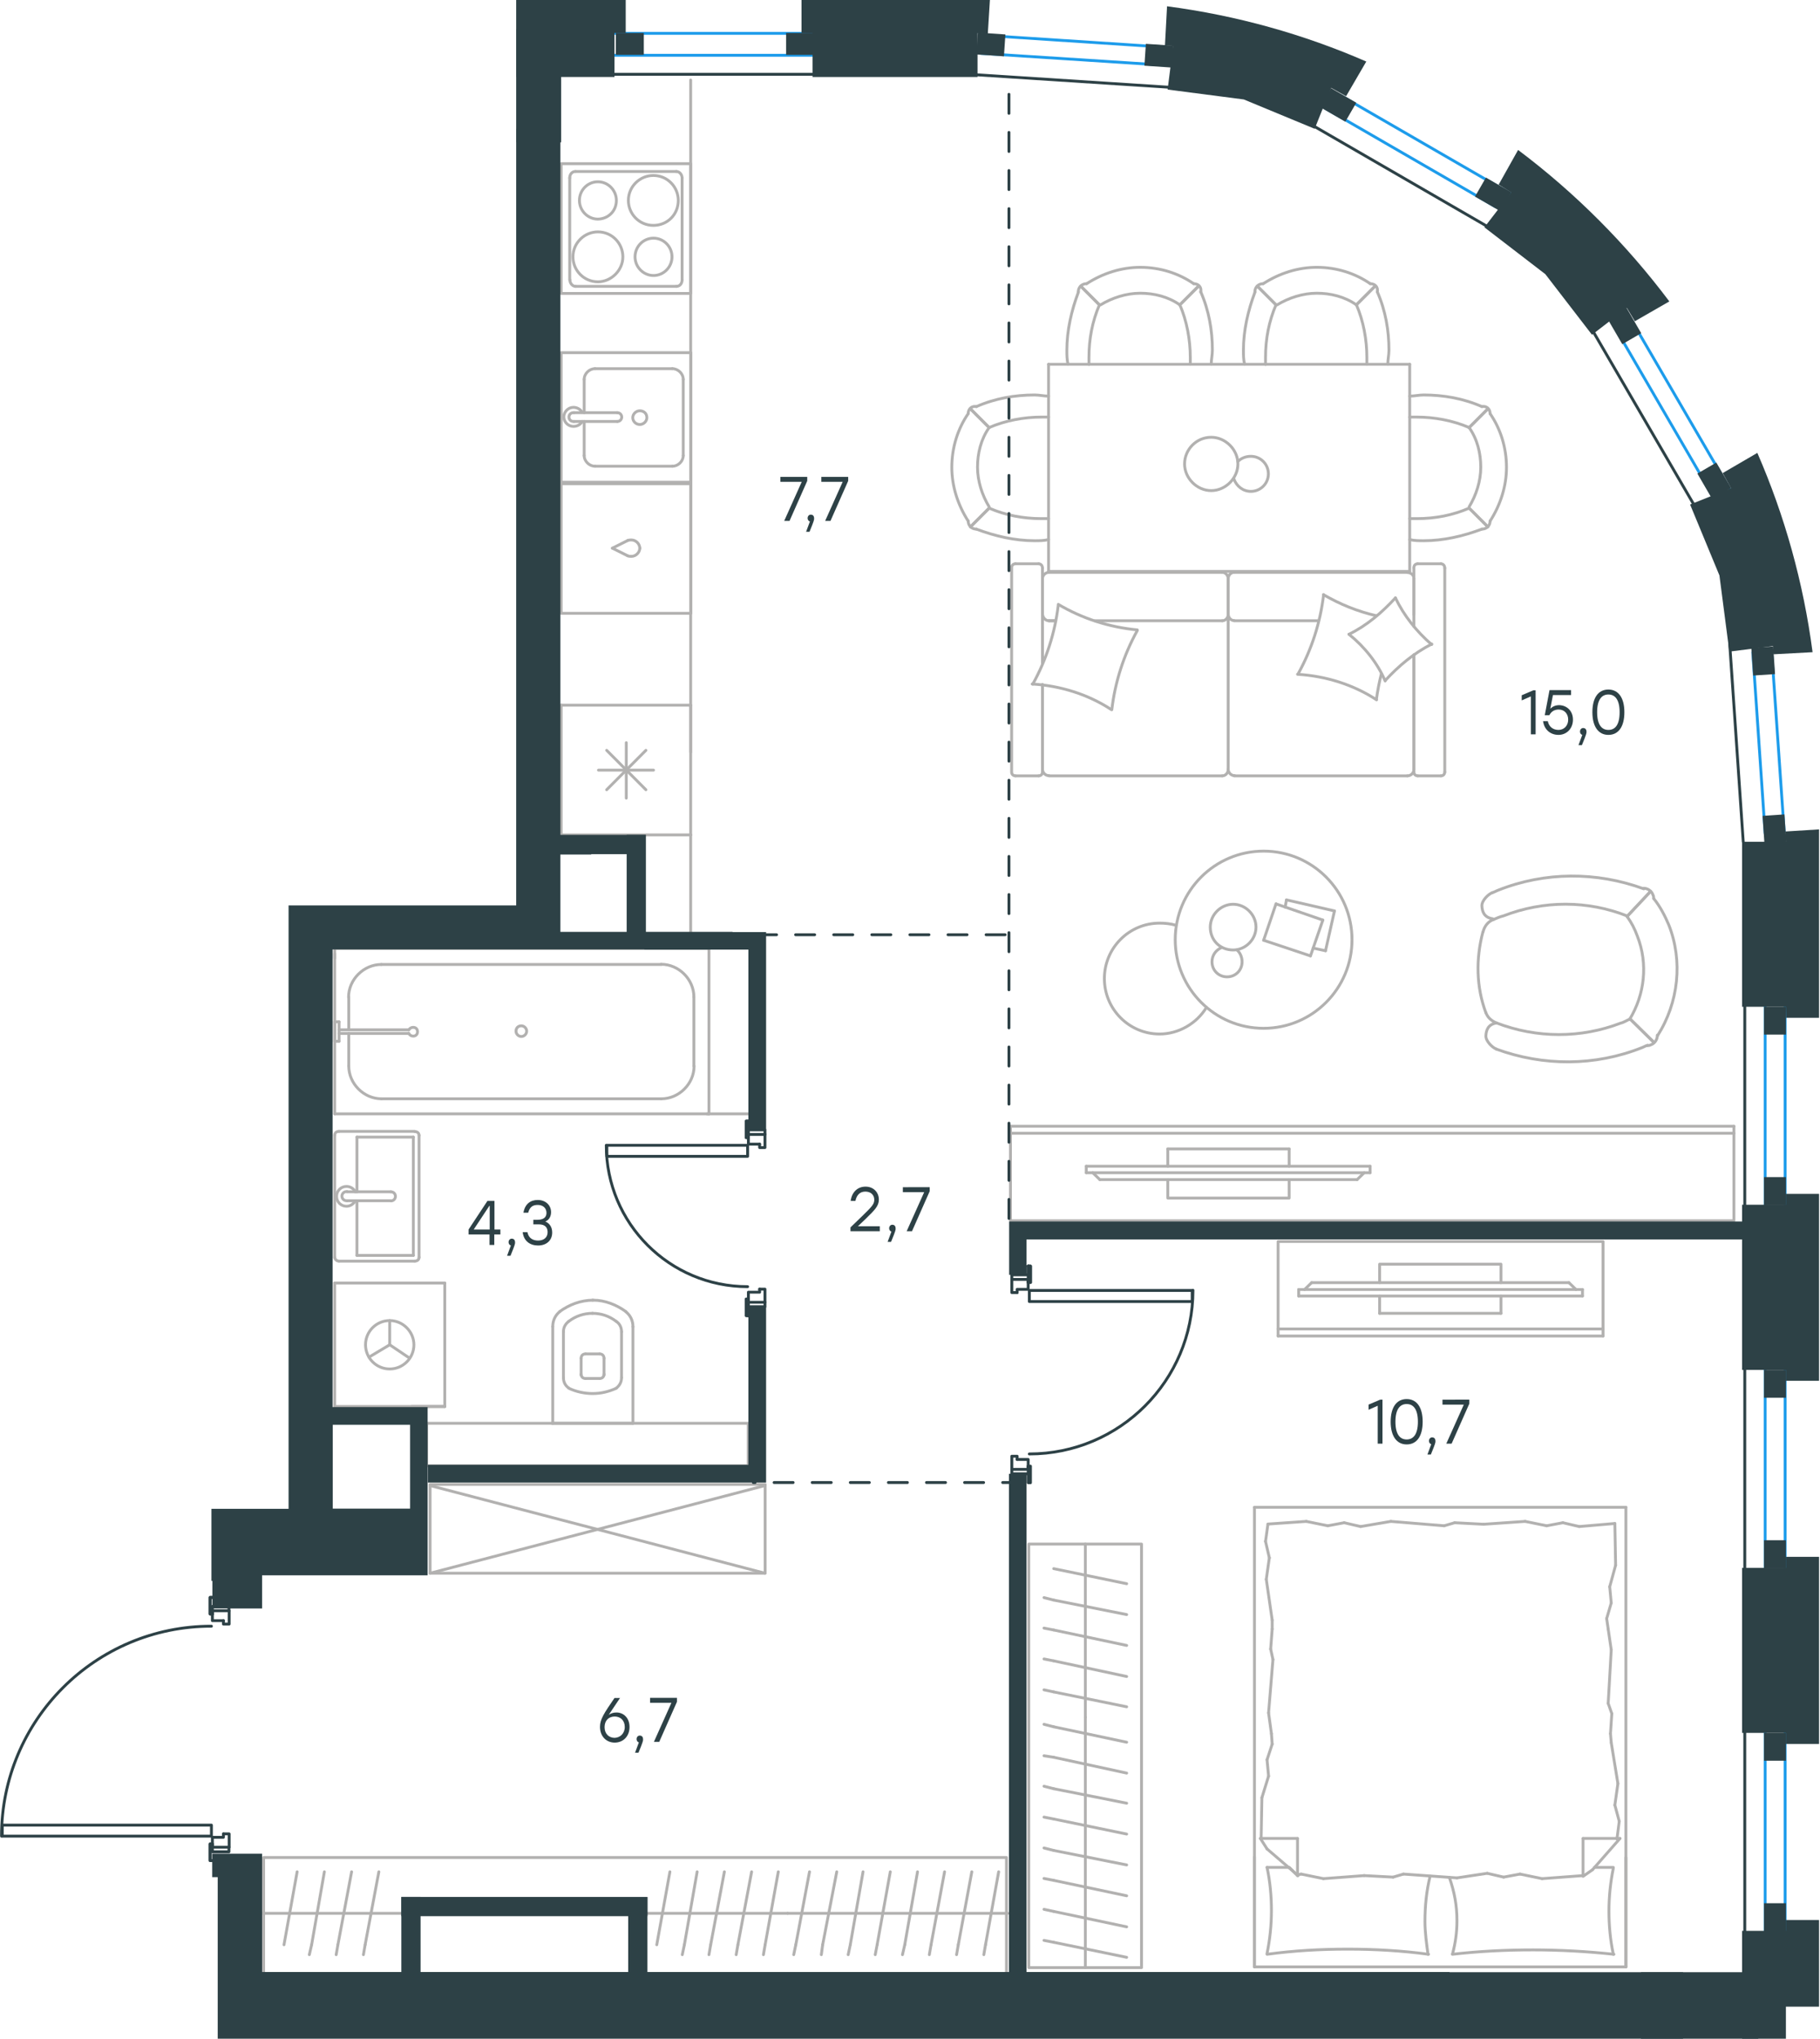
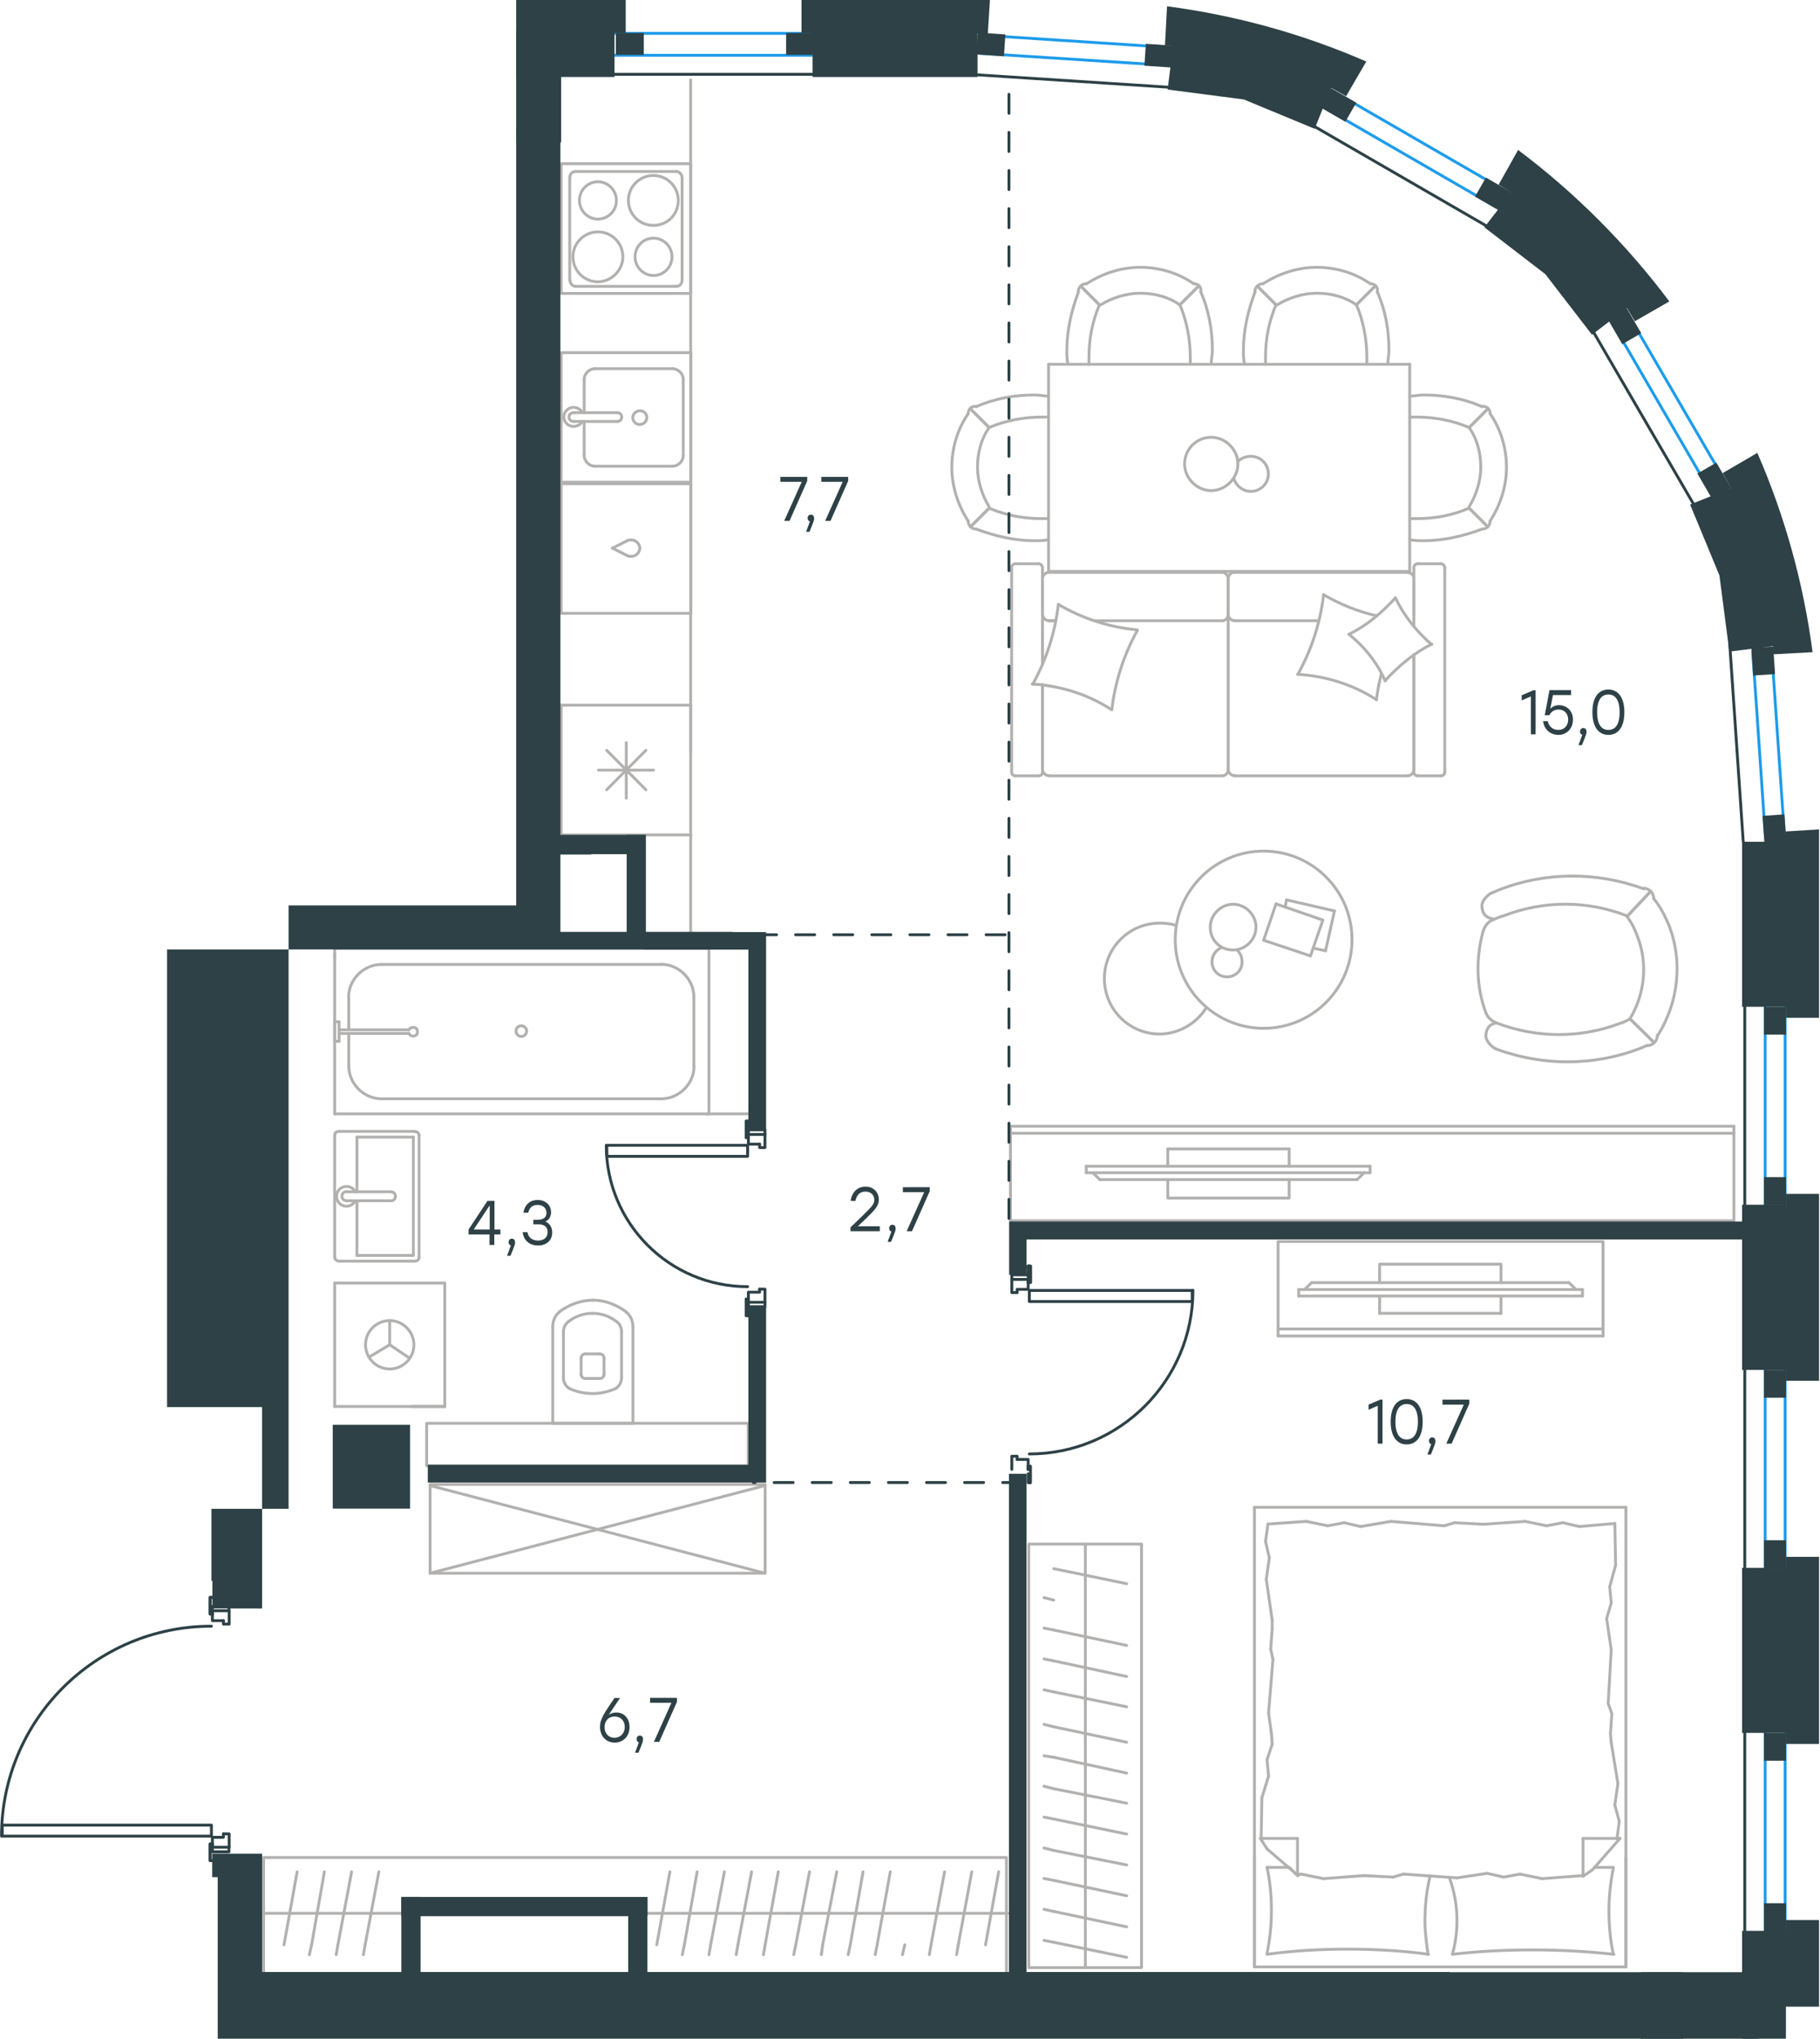
<svg xmlns="http://www.w3.org/2000/svg" version="1.1" id="Слой_1" x="0px" y="0px" viewBox="0 0 955.5 1070" style="enable-background:new 0 0 955.5 1070;" xml:space="preserve">
  <style type="text/css">
	.st0{fill:none;stroke:#1D9CEB;stroke-width:1.5;stroke-linecap:round;stroke-linejoin:round;stroke-miterlimit:22.926;}
	.st1{fill:none;stroke:#B2B1B0;stroke-width:1.5;stroke-linecap:round;stroke-linejoin:round;stroke-miterlimit:22.926;}
	.st2{fill:none;stroke:#2D4146;stroke-width:1.5;stroke-linecap:round;stroke-linejoin:round;stroke-miterlimit:10;}
	.st3{fill:none;stroke:#2D4146;stroke-width:1.5;stroke-linecap:round;stroke-linejoin:round;stroke-miterlimit:22.926;}
	.st4{fill-rule:evenodd;clip-rule:evenodd;fill:#2D4146;}
	.st5{enable-background:new    ;}
	.st6{fill:#2D4146;}
	
		.st7{fill:none;stroke:#2D4146;stroke-width:1.5;stroke-linecap:round;stroke-linejoin:round;stroke-miterlimit:22.926;stroke-dasharray:10;}
</style>
  <line class="st0" x1="920.2" y1="342.3" x2="926.7" y2="437.4" />
  <line class="st0" x1="908.1" y1="256.7" x2="852.7" y2="161.5" />
  <line class="st0" x1="785" y1="108.4" x2="695.9" y2="56.9" />
  <line class="st0" x1="613.9" y1="24.9" x2="516.2" y2="18.5" />
  <g>
    <line class="st1" x1="362.6" y1="370.1" x2="362.6" y2="438.2" />
    <line class="st1" x1="328.8" y1="389.8" x2="328.8" y2="418.9" />
    <line class="st1" x1="318.5" y1="414.5" x2="339.1" y2="393.8" />
    <line class="st1" x1="318.5" y1="393.8" x2="339.1" y2="414.5" />
    <line class="st1" x1="314.2" y1="404.2" x2="343.1" y2="404.2" />
    <line class="st1" x1="362.6" y1="438.2" x2="294.6" y2="438.2" />
    <line class="st1" x1="294.6" y1="370.1" x2="294.6" y2="438.2" />
    <line class="st1" x1="362.6" y1="370.1" x2="294.6" y2="370.1" />
  </g>
  <g>
    <rect x="294.6" y="185.1" class="st1" width="68.1" height="68" />
    <line class="st1" x1="324.1" y1="216.6" x2="301.3" y2="216.6" />
    <line class="st1" x1="306.7" y1="221.2" x2="306.7" y2="239.1" />
    <line class="st1" x1="358.7" y1="239.1" x2="358.7" y2="199.1" />
    <line class="st1" x1="306.7" y1="199.1" x2="306.7" y2="216.6" />
    <line class="st1" x1="353" y1="193.5" x2="312.4" y2="193.5" />
    <line class="st1" x1="301.3" y1="221.2" x2="324.1" y2="221.2" />
    <line class="st1" x1="312.4" y1="244.7" x2="353" y2="244.7" />
    <path class="st1" d="M324.1,216.6L324.1,216.6c1.3,0,2.3,1,2.3,2.3s-1,2.3-2.3,2.3" />
    <path class="st1" d="M312.4,244.7c-3,0-5.7-2.6-5.7-5.6" />
    <path class="st1" d="M305.7,221.2c-1,1.7-2.7,2.6-4.7,2.6c-2.7,0-5-2.3-5-5c0-2.6,2.3-5,5-5c2,0,3.7,1,4.7,2.6" />
    <path class="st1" d="M353,193.5c3,0,5.7,2.6,5.7,5.6" />
    <path class="st1" d="M306.7,199.1c0-3,2.7-5.6,5.7-5.6" />
    <path class="st1" d="M358.7,239.1c0,3-2.7,5.6-5.7,5.6" />
    <path class="st1" d="M301.3,221.2H301c-1.3,0-2.3-1-2.3-2.3s1-2.3,2.3-2.3h0.3" />
    <path class="st1" d="M335.9,215.6c-2,0-3.7,1.7-3.7,3.6c0,2,1.7,3.6,3.7,3.6s3.7-1.7,3.7-3.6C339.6,216.9,337.9,215.6,335.9,215.6z   " />
  </g>
  <g>
    <path class="st1" d="M323.6,105.2c0-5.4-4.4-9.8-9.7-9.8c-5.4,0-9.7,4.4-9.7,9.8s4.4,9.8,9.7,9.8   C319.2,114.9,323.6,110.9,323.6,105.2z" />
    <path class="st1" d="M327,134.8c0-7.1-5.7-13.1-13.1-13.1c-7,0-13.1,5.7-13.1,13.1c0,7.1,5.7,13.1,13.1,13.1   C320.9,147.9,327,141.9,327,134.8z" />
    <path class="st1" d="M352.8,134.8c0-5.4-4.4-9.8-9.7-9.8c-5.4,0-9.7,4.4-9.7,9.8c0,5.4,4.4,9.8,9.7,9.8S352.8,140.2,352.8,134.8z" />
    <path class="st1" d="M356.1,105.2c0-7.1-5.7-13.1-13.1-13.1c-7,0-13.1,5.7-13.1,13.1c0,7.1,5.7,13.1,13.1,13.1   S356.1,112.6,356.1,105.2z" />
    <line class="st1" x1="299.1" y1="146.9" x2="299.1" y2="93.4" />
    <line class="st1" x1="355.1" y1="150.3" x2="302.2" y2="150.3" />
    <line class="st1" x1="358.1" y1="93.4" x2="358.1" y2="146.9" />
    <line class="st1" x1="302.2" y1="90" x2="355.1" y2="90" />
    <path class="st1" d="M358.1,146.9L358.1,146.9c0,2-1.3,3.4-3,3.4" />
    <path class="st1" d="M299.1,93.4L299.1,93.4c0-2,1.3-3.4,3-3.4" />
    <path class="st1" d="M302.2,150.3L302.2,150.3c-1.7,0-3-1.7-3-3.4" />
    <path class="st1" d="M355.1,90L355.1,90c1.7,0,3,1.7,3,3.4" />
    <rect x="294.6" y="85.9" class="st1" width="68" height="68.1" />
  </g>
  <g>
    <rect x="294.6" y="253.9" class="st1" width="68.1" height="68" />
    <line class="st1" x1="321.5" y1="287.7" x2="329.5" y2="291.7" />
    <line class="st1" x1="329.5" y1="283.7" x2="321.5" y2="287.7" />
    <path class="st1" d="M329.5,283.7c0.7-0.3,1.3-0.3,2-0.3c2.3,0,4.4,2,4.4,4.4" />
    <path class="st1" d="M329.5,291.7c0.7,0.3,1.3,0.3,2,0.3c2.3,0,4.4-2,4.4-4.4" />
  </g>
  <line class="st1" x1="362.6" y1="42" x2="362.6" y2="394.8" />
  <g>
    <line class="st1" x1="574.8" y1="325.8" x2="641.7" y2="325.8" />
    <line class="st1" x1="756.5" y1="407.2" x2="744.3" y2="407.2" />
    <line class="st1" x1="738.9" y1="407.2" x2="647.9" y2="407.2" />
    <line class="st1" x1="547.3" y1="348.2" x2="547.3" y2="329.2" />
    <line class="st1" x1="547.3" y1="403.7" x2="547.3" y2="359.3" />
    <line class="st1" x1="742.3" y1="403.7" x2="742.3" y2="343.7" />
    <line class="st1" x1="644.8" y1="322.6" x2="644.8" y2="303.6" />
    <line class="st1" x1="647.9" y1="325.8" x2="692.2" y2="325.8" />
    <line class="st1" x1="533.1" y1="295.9" x2="545.3" y2="295.9" />
    <line class="st1" x1="644.8" y1="303.6" x2="644.8" y2="322.6" />
    <line class="st1" x1="738.9" y1="300.4" x2="647.9" y2="300.4" />
    <line class="st1" x1="742.3" y1="343.7" x2="742.3" y2="405.2" />
    <line class="st1" x1="641.7" y1="407.2" x2="550.7" y2="407.2" />
    <line class="st1" x1="545.3" y1="407.2" x2="533.1" y2="407.2" />
    <line class="st1" x1="550.7" y1="325.8" x2="554.1" y2="325.8" />
    <line class="st1" x1="547.3" y1="298.2" x2="547.3" y2="348.2" />
    <line class="st1" x1="550.7" y1="325.8" x2="554.1" y2="325.8" />
    <line class="st1" x1="547.3" y1="303.6" x2="547.3" y2="322.6" />
    <line class="st1" x1="644.8" y1="303.6" x2="644.8" y2="322.6" />
    <line class="st1" x1="641.7" y1="300.4" x2="550.7" y2="300.4" />
    <line class="st1" x1="547.3" y1="359.3" x2="547.3" y2="405.2" />
    <line class="st1" x1="758.5" y1="298.2" x2="758.5" y2="405.2" />
    <line class="st1" x1="744.3" y1="295.9" x2="756.5" y2="295.9" />
    <line class="st1" x1="742.3" y1="328.8" x2="742.3" y2="298.2" />
    <line class="st1" x1="644.8" y1="322.6" x2="644.8" y2="403.7" />
    <line class="st1" x1="742.3" y1="322.6" x2="742.3" y2="303.6" />
    <path class="st1" d="M547.3,298.2c0-1.6-1.1-2.3-2-2.3" />
    <path class="st1" d="M742.3,405.2c0,1.4,1.1,2,2,2" />
    <path class="st1" d="M744.3,295.9c-1.4,0-2,1.1-2,2" />
    <path class="st1" d="M641.7,325.8c1.6,0,3.1-1.4,3.1-3.4" />
    <path class="st1" d="M742.3,303.6c0-1.6-1.4-3.1-3.4-3.1" />
    <path class="st1" d="M550.7,300.4c-1.7,0-3.4,1.4-3.4,3.4" />
    <path class="st1" d="M641.7,407.2c1.6,0,3.1-1.4,3.1-3.4" />
    <path class="st1" d="M644.8,303.8c0-1.7-1.3-3.4-3.1-3.4" />
    <path class="st1" d="M644.8,403.7c0,1.7,1.4,3.4,3.4,3.4" />
    <path class="st1" d="M533.1,295.9c-1.4,0-2,1.1-2,2v107.3c0,1.4,1.1,2,2,2" />
    <path class="st1" d="M647.9,300.4c-1.6,0-3.1,1.4-3.1,3.4" />
    <path class="st1" d="M756.5,407.2c1.4,0,2-1.1,2-2" />
    <path class="st1" d="M547.3,403.7c0,1.7,1.4,3.4,3.4,3.4" />
    <path class="st1" d="M545.3,407.2c1.4,0,2-1.1,2-2" />
    <path class="st1" d="M738.9,407.2c1.7,0,3.4-1.4,3.4-3.4" />
    <path class="st1" d="M547.3,322c0,1.9,1.4,3.8,3.4,3.8" />
    <path class="st1" d="M644.8,322.3c0,1.7,1.3,3.4,3.1,3.4" />
    <path class="st1" d="M758.5,298.2c0-1.6-1.1-2.3-2-2.3" />
    <path class="st1" d="M597.1,330.9c-7.1,12.8-11.7,27-13.4,41.6" />
    <path class="st1" d="M751.7,338c-9.4,4.8-17.3,11.4-24.4,19.1" />
    <path class="st1" d="M727.2,357.4c-4-9.4-10.8-17.9-19-24.5" />
    <path class="st1" d="M583.4,372.4c-12.2-8-26.7-12.5-41.5-13.4" />
    <path class="st1" d="M681.5,353.7c7.1-12.8,11.7-27,13.4-41.6" />
    <path class="st1" d="M694.8,312.1c8.8,5.1,17.9,8.8,27.9,11.1" />
    <path class="st1" d="M722.7,367.3c-12.2-8-26.7-12.5-41.5-13.4" />
    <path class="st1" d="M542.2,359.1c7.1-12.8,11.7-27,13.4-41.6" />
    <path class="st1" d="M555.6,317.2c12.5,7.4,26.7,12,41.5,13.4" />
    <path class="st1" d="M708.2,332.9c9.4-4.6,17.3-11.4,24.4-19.1" />
    <path class="st1" d="M725.2,353.7c-1.1,4.3-2,9.1-2.6,13.4" />
    <path class="st1" d="M732.6,313.8c4.5,9.4,11.1,17.6,19,24.5" />
  </g>
  <g>
    <line class="st1" x1="700.6" y1="478.1" x2="695.9" y2="499" />
    <line class="st1" x1="695.9" y1="499" x2="689.4" y2="497.6" />
    <line class="st1" x1="674.7" y1="476.1" x2="675.4" y2="472.3" />
    <line class="st1" x1="675.4" y1="472.3" x2="700.6" y2="478.1" />
    <line class="st1" x1="694.5" y1="482.9" x2="688" y2="501.7" />
    <line class="st1" x1="688" y1="501.7" x2="663.4" y2="493.5" />
    <line class="st1" x1="663.4" y1="493.5" x2="669.9" y2="474.4" />
    <line class="st1" x1="669.9" y1="474.4" x2="694.5" y2="482.9" />
    <ellipse class="st1" cx="663.4" cy="493.2" rx="46.4" ry="46.5" />
    <path class="st1" d="M647.4,498.6c6.5,0,12-5.5,12-12s-5.5-12-12-12s-12,5.5-12,12C635.4,493.5,640.5,498.6,647.4,498.6z" />
    <path class="st1" d="M649.4,498.6c1.7,1.4,2.7,3.8,2.7,6.2c0,4.4-3.4,7.9-7.9,7.9c-4.4,0-7.9-3.4-7.9-7.9c0-3.4,2-6.2,5.1-7.5" />
    <path class="st1" d="M633.4,528.7c-5.1,8.5-14.7,14-24.6,14c-16,0-29-13-29-29.1c0-16.1,13-29.1,29-29.1c2.8,0,5.7,0.3,8.5,1.1" />
  </g>
  <g>
    <g>
      <line class="st1" x1="910.3" y1="594.8" x2="530.5" y2="594.8" />
      <polyline class="st1" points="530.5,591.1 530.5,640.7 910.3,640.7 910.3,591.1   " />
      <line class="st1" x1="910.3" y1="591.1" x2="530.5" y2="591.1" />
    </g>
    <g>
      <polyline class="st1" points="613.1,619.1 613.1,628.8 676.8,628.8 676.8,619.1   " />
      <line class="st1" x1="676.8" y1="612.1" x2="676.8" y2="603" />
      <line class="st1" x1="676.8" y1="603" x2="613.1" y2="603" />
      <line class="st1" x1="613.1" y1="603" x2="613.1" y2="612.1" />
      <line class="st1" x1="719.3" y1="612.1" x2="719.3" y2="615.5" />
      <line class="st1" x1="577.4" y1="619.1" x2="573.7" y2="615.5" />
      <line class="st1" x1="716.2" y1="615.5" x2="712.5" y2="619.1" />
      <line class="st1" x1="570.3" y1="615.5" x2="719.3" y2="615.5" />
      <line class="st1" x1="719.3" y1="612.1" x2="570.3" y2="612.1" />
      <line class="st1" x1="570.3" y1="612.1" x2="570.3" y2="615.5" />
      <line class="st1" x1="712.5" y1="619.1" x2="577.4" y2="619.1" />
    </g>
  </g>
  <g>
    <line class="st1" x1="740.1" y1="299.9" x2="550.5" y2="299.9" />
    <line class="st1" x1="550.5" y1="299.9" x2="550.5" y2="191.2" />
    <line class="st1" x1="550.5" y1="191.2" x2="740.1" y2="191.2" />
    <line class="st1" x1="740.1" y1="191.2" x2="740.1" y2="299.9" />
    <path class="st1" d="M621.9,243.5c0,7.5,6.5,14,14,14s14-6.5,14-14s-6.5-14-14-14C628,229.5,621.9,236,621.9,243.5z" />
    <path class="st1" d="M649.9,242.2c1.7-1.7,4.1-2.7,6.8-2.7c5.1,0,9.2,4.1,9.2,9.2s-4.1,9.2-9.2,9.2c-4.1,0-7.5-2.7-8.9-6.5" />
    <path class="st1" d="M619.4,160c-6.1-4.3-13.5-6.1-20.8-6.1s-14.7,2.4-20.8,6.1" />
    <path class="st1" d="M635.9,191.2c0-2.5,0.6-4.9,0.6-7.4c0-10.4-1.8-20.8-6.1-30.6" />
    <path class="st1" d="M566.2,153.2c-3.7,9.8-6.1,20.2-6.1,30.6c0,2.4,0,4.9,0.6,7.4" />
    <path class="st1" d="M624.9,191.2c0-1.2,0-2.5,0-3.7c0-9.2-1.8-19-5.5-27.6" />
    <path class="st1" d="M577.2,160c-3.7,8.6-5.5,17.8-5.5,27.6c0,1.2,0,2.4,0,3.7" />
    <path class="st1" d="M626.7,148.9c-8-5.5-17.7-8.6-28.1-8.6c-9.8,0-19.6,3.1-28.1,8.6" />
    <line class="st1" x1="619.4" y1="160" x2="629.2" y2="150.2" />
    <line class="st1" x1="577.2" y1="160" x2="567.4" y2="150.2" />
    <line class="st1" x1="619.4" y1="160" x2="629.2" y2="150.2" />
    <line class="st1" x1="577.2" y1="160" x2="567.4" y2="150.2" />
    <path class="st1" d="M570.4,148.9c-2.4,0-4.3,1.8-4.3,4.3" />
    <path class="st1" d="M630.4,153.2c0.5-2.5-1.2-4.3-3.7-4.3" />
    <path class="st1" d="M712.1,160c-6.1-4.3-13.5-6.1-20.8-6.1s-14.7,2.4-20.8,6.1" />
    <path class="st1" d="M728.6,191.2c0-2.5,0.6-4.9,0.6-7.4c0-10.4-1.8-20.8-6.1-30.6" />
    <path class="st1" d="M658.9,153.2c-3.7,9.8-6.1,20.2-6.1,30.6c0,2.4,0,4.9,0.6,7.4" />
    <path class="st1" d="M717.6,191.2c0-1.2,0-2.5,0-3.7c0-9.2-1.8-19-5.5-27.6" />
    <path class="st1" d="M669.9,160c-3.7,8.6-5.5,17.8-5.5,27.6c0,1.2,0,2.4,0,3.7" />
    <path class="st1" d="M719.4,148.9c-8-5.5-17.7-8.6-28.1-8.6c-9.8,0-19.6,3.1-28.1,8.6" />
    <line class="st1" x1="712.1" y1="160" x2="721.9" y2="150.2" />
    <line class="st1" x1="669.9" y1="160" x2="660.1" y2="150.2" />
    <line class="st1" x1="712.1" y1="160" x2="721.9" y2="150.2" />
    <line class="st1" x1="669.9" y1="160" x2="660.1" y2="150.2" />
    <path class="st1" d="M663.1,148.9c-2.4,0-4.3,1.8-4.3,4.3" />
    <path class="st1" d="M723.1,153.2c0.5-2.5-1.2-4.3-3.7-4.3" />
    <path class="st1" d="M519.3,224.4c-4.3,6.1-6.1,13.5-6.1,20.8s2.4,14.7,6.1,20.8" />
    <path class="st1" d="M550.5,207.9c-2.4,0-4.9-0.6-7.3-0.6c-10.4,0-20.8,1.8-30.6,6.1" />
    <path class="st1" d="M512.6,277.7c9.8,3.7,20.2,6.1,30.6,6.1c2.4,0,4.9,0,7.3-0.6" />
    <path class="st1" d="M550.5,218.9c-1.2,0-2.4,0-3.7,0c-9.2,0-19,1.8-27.5,5.5" />
    <path class="st1" d="M519.3,266.7c8.6,3.7,17.7,5.5,27.5,5.5c1.2,0,2.4,0,3.7,0" />
    <path class="st1" d="M508.3,217.1c-5.5,8-8.6,17.8-8.6,28.2c0,9.8,3.1,19.6,8.6,28.2" />
    <line class="st1" x1="519.3" y1="224.4" x2="509.5" y2="214.6" />
    <line class="st1" x1="519.3" y1="266.7" x2="509.5" y2="276.5" />
    <line class="st1" x1="519.3" y1="224.4" x2="509.5" y2="214.6" />
    <line class="st1" x1="519.3" y1="266.7" x2="509.5" y2="276.5" />
    <path class="st1" d="M508.3,273.4c0,2.5,1.8,4.3,4.3,4.3" />
    <path class="st1" d="M512.6,213.4c-2.4-0.5-4.3,1.2-4.3,3.7" />
    <path class="st1" d="M771.3,224.4c4.3,6.1,6.1,13.5,6.1,20.8s-2.4,14.7-6.1,20.8" />
    <path class="st1" d="M740.1,207.9c2.4,0,4.9-0.6,7.3-0.6c10.4,0,20.8,1.8,30.6,6.1" />
    <path class="st1" d="M778,277.7c-9.8,3.7-20.2,6.1-30.6,6.1c-2.4,0-4.9,0-7.3-0.6" />
    <path class="st1" d="M740.1,218.9c1.2,0,2.4,0,3.7,0c9.2,0,19,1.8,27.5,5.5" />
    <path class="st1" d="M771.3,266.7c-8.6,3.7-17.7,5.5-27.5,5.5c-1.2,0-2.4,0-3.7,0" />
    <path class="st1" d="M782.3,217.1c5.5,8,8.6,17.8,8.6,28.2c0,9.8-3.1,19.6-8.6,28.2" />
    <line class="st1" x1="771.3" y1="224.4" x2="781.1" y2="214.6" />
    <line class="st1" x1="771.3" y1="266.7" x2="781.1" y2="276.5" />
    <line class="st1" x1="771.3" y1="224.4" x2="781.1" y2="214.6" />
    <line class="st1" x1="771.3" y1="266.7" x2="781.1" y2="276.5" />
    <path class="st1" d="M782.3,273.4c0,2.5-1.8,4.3-4.3,4.3" />
    <path class="st1" d="M778,213.4c2.4-0.5,4.3,1.2,4.3,3.7" />
  </g>
  <g>
    <path class="st1" d="M778.6,489.1c0.8-3.2,2.8-5.5,5.5-6.5" />
    <path class="st1" d="M780.1,531.6c-5.1-13.6-5.3-28.4-1.6-42.4" />
    <path class="st1" d="M783.5,468.5c1.1-0.3,2-0.9,3.1-1.3c24.4-9.7,51.6-9.8,76.4-0.7" />
    <path class="st1" d="M784.1,482.6c1.7-0.7,3.4-1.5,5.2-1.9c21.1-8.2,44.3-8.2,65.1,0.1" />
    <path class="st1" d="M785.6,536.9c-2.6-1.2-4.5-2.7-5.5-5.4" />
    <path class="st1" d="M865,548.6c-1.1,0.3-2,0.9-3.1,1.3c-24.4,9.7-51.6,9.8-76.4,0.7" />
    <path class="st1" d="M855.8,534.8c-1.7,0.7-3.2,1.8-5,2.2c-20.8,8-44,8-65.1-0.1" />
    <path class="st1" d="M854.2,481c2.3,3.2,4,6.4,5.4,10.3c5.7,14.5,3.9,30.7-4.1,43.8" />
    <path class="st1" d="M868.2,471.6c3.4,4.2,5.9,9.1,7.9,13.8c7.5,18.9,5.2,40.8-5.9,58.2" />
    <line class="st1" x1="855.8" y1="534.8" x2="868.3" y2="547.1" />
    <line class="st1" x1="854.2" y1="481" x2="866.5" y2="467.9" />
    <line class="st1" x1="854.2" y1="481" x2="866.5" y2="467.9" />
    <line class="st1" x1="855.8" y1="534.8" x2="868.3" y2="547.1" />
    <path class="st1" d="M870.1,543.3c0.1,2.1-1.3,4.4-3.5,5.1c-0.6,0.4-1.1,0.3-1.9,0.4" />
    <path class="st1" d="M862.7,466.2c2.1-0.1,4.4,1.3,5.1,3.5c0.4,0.6,0.3,1.1,0.4,1.9" />
    <path class="st1" d="M785.6,550.6c-2-0.7-5.6-4.1-5.5-6.9c0.1-2.8,1-6.1,5.6-6.8" />
    <path class="st1" d="M783.5,468.5c-2,0.7-5.6,4.1-5.5,6.9s1,6.1,5.6,6.8" />
  </g>
  <g>
    <line class="st1" x1="289.8" y1="747" x2="332.3" y2="747" />
    <g>
      <line class="st1" x1="290.2" y1="696.3" x2="290.2" y2="747" />
      <line class="st1" x1="326.3" y1="723" x2="326.3" y2="699" />
      <line class="st1" x1="295.8" y1="699" x2="295.8" y2="723" />
      <line class="st1" x1="317.1" y1="721.7" x2="317.1" y2="712.9" />
      <line class="st1" x1="305.1" y1="712.9" x2="305.1" y2="721.7" />
      <line class="st1" x1="307.4" y1="723.5" x2="314.8" y2="723.5" />
      <line class="st1" x1="332.3" y1="747" x2="332.3" y2="696.3" />
      <line class="st1" x1="314.8" y1="710.6" x2="307.4" y2="710.6" />
      <path class="st1" d="M328.6,688.4c-5.1-3.7-11.1-6-17.1-6c0,0,0,0-0.5,0" />
      <path class="st1" d="M314.8,723.5c1.4,0,2.3-0.9,2.3-2.3" />
      <path class="st1" d="M323.5,728.6c1.8-1.4,2.8-3.2,2.8-5.5" />
      <path class="st1" d="M317.1,712.9c0-1.4-0.9-2.3-2.3-2.3" />
      <path class="st1" d="M323.5,693.5c-3.7-2.8-7.9-4.2-12.5-4.2" />
      <path class="st1" d="M307.4,710.6c-1.4,0-2.3,0.9-2.3,2.3" />
      <path class="st1" d="M305.1,721.2c0,1.4,0.9,2.3,2.3,2.3" />
      <path class="st1" d="M295.8,723c0,2.3,0.9,4.2,2.8,5.5" />
      <path class="st1" d="M298.6,728.6c3.7,1.8,8.3,2.8,12.5,2.8s8.3-0.9,12.5-2.8" />
      <path class="st1" d="M298.6,693.5c-1.8,1.4-2.8,3.2-2.8,5.5" />
      <path class="st1" d="M311.4,682.4L311.4,682.4c-6.5,0-12.5,2.3-17.6,6" />
      <path class="st1" d="M332.3,696.3c0-3.2-1.4-6-3.7-7.8" />
      <path class="st1" d="M293.9,688.4c-2.3,1.8-3.7,4.6-3.7,7.8" />
      <path class="st1" d="M311.1,689.3L311.1,689.3c-4.6,0-8.8,1.4-12.5,4.2" />
      <path class="st1" d="M326.3,699c0-2.3-0.9-4.2-2.8-5.5" />
    </g>
    <rect x="224" y="747" class="st1" width="168.8" height="22.3" />
  </g>
  <g>
    <line class="st1" x1="217" y1="658.9" x2="187.4" y2="658.9" />
    <line class="st1" x1="187.4" y1="658.9" x2="187.4" y2="630.2" />
    <line class="st1" x1="187.4" y1="625.5" x2="187.4" y2="596.8" />
    <line class="st1" x1="217" y1="596.8" x2="217" y2="658.9" />
    <line class="st1" x1="187.4" y1="596.8" x2="217" y2="596.8" />
    <line class="st1" x1="175.7" y1="595.9" x2="175.7" y2="659.9" />
    <line class="st1" x1="217.7" y1="593.8" x2="178" y2="593.8" />
    <line class="st1" x1="220" y1="659.9" x2="220" y2="595.9" />
    <line class="st1" x1="178" y1="661.9" x2="217.7" y2="661.9" />
    <path class="st1" d="M217.7,661.9c1.4,0,2.3-0.8,2.3-2" />
    <path class="st1" d="M220,595.9c0-1.2-0.9-2-2.3-2" />
    <path class="st1" d="M178,593.8c-1.4,0-2.3,0.8-2.3,2" />
    <path class="st1" d="M175.7,659.9c0,0.8,0.9,2,2.3,2" />
    <line class="st1" x1="205.2" y1="625.5" x2="182.2" y2="625.5" />
    <line class="st1" x1="182.2" y1="630.2" x2="205.2" y2="630.2" />
    <path class="st1" d="M205.2,625.5L205.2,625.5c1.3,0,2.4,1,2.4,2.4c0,1.3-1,2.4-2.4,2.4l0,0" />
    <path class="st1" d="M186.5,630.2c-0.9,1.8-2.7,2.9-4.6,2.9c-2.9,0-5.2-2.3-5.2-5.2s2.3-5.2,5.2-5.2c2,0,3.8,1.1,4.6,2.8" />
    <path class="st1" d="M182.2,630.2c-0.1,0-0.2,0-0.3,0c-1.3,0-2.4-1.1-2.4-2.4c0-1.3,1.1-2.4,2.4-2.4c0.1,0,0.2,0,0.3,0" />
  </g>
  <g>
    <line class="st1" x1="183.1" y1="539.8" x2="183.1" y2="523.3" />
    <line class="st1" x1="183.1" y1="559.5" x2="183.1" y2="542.4" />
    <line class="st1" x1="200.2" y1="506.2" x2="347.2" y2="506.2" />
    <line class="st1" x1="364.3" y1="523.3" x2="364.3" y2="559.5" />
    <line class="st1" x1="372.2" y1="584.6" x2="175.7" y2="584.6" />
    <line class="st1" x1="372.2" y1="497.8" x2="372.2" y2="584.6" />
    <line class="st1" x1="347.2" y1="576.7" x2="200.2" y2="576.7" />
    <line class="st1" x1="175.7" y1="497.8" x2="372.2" y2="497.8" />
    <line class="st1" x1="175.7" y1="584.6" x2="175.7" y2="497.8" />
    <path class="st1" d="M364.3,523.3c0-9.3-7.9-17.2-17.2-17.2" />
    <path class="st1" d="M183.1,559.5c0,9.3,7.9,17.2,17.2,17.2" />
    <path class="st1" d="M347.2,576.7c9.3,0,17.2-7.9,17.2-17.2" />
    <path class="st1" d="M200.2,506.2c-9.3,0-17.2,7.9-17.2,17.2" />
    <line class="st1" x1="175.7" y1="502.9" x2="175.7" y2="500.6" />
    <line class="st1" x1="178" y1="540.5" x2="214.6" y2="540.5" />
    <line class="st1" x1="214.6" y1="542.4" x2="178" y2="542.4" />
    <line class="st1" x1="175.7" y1="546.5" x2="175.7" y2="536.3" />
    <line class="st1" x1="175.7" y1="536.3" x2="178" y2="536.3" />
    <line class="st1" x1="178" y1="536.3" x2="178" y2="546.5" />
    <line class="st1" x1="178" y1="546.5" x2="175.7" y2="546.5" />
    <path class="st1" d="M214.6,542.4c0.5,0.9,1.4,1.4,2.3,1.4c1.4,0,2.3-0.9,2.3-2.3c0-1.4-0.9-2.3-2.3-2.3c-0.9,0-1.9,0.5-2.3,1.4" />
    <path class="st1" d="M270.9,541.2c0,1.5,1.3,2.8,2.8,2.8s2.8-1.3,2.8-2.8s-1.3-2.8-2.8-2.8C271.9,538.4,270.9,539.7,270.9,541.2z" />
  </g>
  <g>
    <line class="st1" x1="233.5" y1="673.4" x2="175.7" y2="673.4" />
    <g>
      <line class="st1" x1="175.7" y1="738.2" x2="175.7" y2="673.4" />
      <line class="st1" x1="216.1" y1="738.2" x2="233.5" y2="738.2" />
      <line class="st1" x1="175.7" y1="738.2" x2="233.5" y2="738.2" />
      <line class="st1" x1="204.6" y1="705.8" x2="215" y2="712.8" />
      <line class="st1" x1="204.6" y1="705.8" x2="204.6" y2="693.1" />
      <line class="st1" x1="204.6" y1="705.8" x2="193.7" y2="712.3" />
      <path class="st1" d="M204.6,693.1c-7,0-12.7,5.7-12.7,12.7s5.7,12.7,12.7,12.7s12.7-5.7,12.7-12.7    C217.3,699,211.6,693.1,204.6,693.1z" />
      <line class="st1" x1="233.5" y1="738.2" x2="233.5" y2="673.4" />
    </g>
  </g>
  <line class="st1" x1="371.2" y1="584.6" x2="395.5" y2="584.6" />
  <g>
    <rect x="225.8" y="779.1" class="st1" width="175.9" height="46.6" />
    <line class="st1" x1="225.8" y1="825.7" x2="401.6" y2="779.7" />
    <line class="st1" x1="225.8" y1="779.7" x2="401.6" y2="825.7" />
  </g>
  <g>
    <line class="st1" x1="137.8" y1="1004.2" x2="217.7" y2="1004.2" />
    <line class="st1" x1="190.8" y1="1025.9" x2="191.7" y2="1020.7" />
    <line class="st1" x1="191.7" y1="1020.7" x2="198.9" y2="982.4" />
    <line class="st1" x1="176.5" y1="1025.9" x2="177.4" y2="1020.7" />
    <line class="st1" x1="177.4" y1="1020.7" x2="184.6" y2="982.4" />
    <line class="st1" x1="162.4" y1="1025.9" x2="163.6" y2="1020.7" />
    <line class="st1" x1="163.6" y1="1020.7" x2="170.3" y2="982.4" />
    <line class="st1" x1="149.1" y1="1020.7" x2="156" y2="982.4" />
    <line class="st1" x1="217.7" y1="1004.2" x2="333.4" y2="1004.2" />
  </g>
  <g>
    <line class="st1" x1="333.5" y1="1004.2" x2="413.5" y2="1004.2" />
    <line class="st1" x1="400.8" y1="1025.9" x2="401.7" y2="1020.7" />
    <line class="st1" x1="401.7" y1="1020.7" x2="408.6" y2="982.4" />
    <line class="st1" x1="386.5" y1="1025.9" x2="387.4" y2="1020.7" />
    <line class="st1" x1="387.4" y1="1020.7" x2="394.6" y2="982.4" />
    <line class="st1" x1="372.2" y1="1025.9" x2="373.1" y2="1020.7" />
    <line class="st1" x1="373.1" y1="1020.7" x2="380.3" y2="982.4" />
    <line class="st1" x1="358.2" y1="1025.9" x2="359.3" y2="1020.7" />
    <line class="st1" x1="359.3" y1="1020.7" x2="366" y2="982.4" />
    <line class="st1" x1="344.8" y1="1020.7" x2="351.7" y2="982.4" />
    <rect x="138.4" y="974.9" class="st1" width="390" height="73.2" />
    <line class="st1" x1="413.5" y1="1004.2" x2="529.1" y2="1004.2" />
-     <line class="st1" x1="516.5" y1="1025.9" x2="517.4" y2="1020.7" />
    <line class="st1" x1="517.4" y1="1020.7" x2="524.3" y2="982.4" />
    <line class="st1" x1="502.2" y1="1025.9" x2="503.1" y2="1020.7" />
    <line class="st1" x1="503.1" y1="1020.7" x2="510.2" y2="982.4" />
    <line class="st1" x1="487.9" y1="1025.9" x2="488.8" y2="1020.7" />
    <line class="st1" x1="488.8" y1="1020.7" x2="495.9" y2="982.4" />
    <line class="st1" x1="473.8" y1="1025.9" x2="475" y2="1020.7" />
-     <line class="st1" x1="475" y1="1020.7" x2="481.7" y2="982.4" />
    <line class="st1" x1="459.5" y1="1025.9" x2="460.5" y2="1020.7" />
    <line class="st1" x1="460.5" y1="1020.7" x2="467.4" y2="982.4" />
    <line class="st1" x1="445.3" y1="1025.9" x2="446.4" y2="1020.7" />
    <line class="st1" x1="446.4" y1="1020.7" x2="453.1" y2="982.4" />
    <line class="st1" x1="431.2" y1="1025.9" x2="431.9" y2="1020.7" />
    <line class="st1" x1="431.9" y1="1020.7" x2="439.3" y2="982.4" />
    <line class="st1" x1="417.8" y1="1020.7" x2="425" y2="982.4" />
    <line class="st1" x1="416.7" y1="1025.9" x2="417.8" y2="1020.7" />
  </g>
  <g>
    <line class="st1" x1="569.8" y1="810.4" x2="569.8" y2="901.3" />
    <line class="st1" x1="548.1" y1="886.9" x2="553.2" y2="888" />
    <line class="st1" x1="553.2" y1="888" x2="591.5" y2="895.8" />
    <line class="st1" x1="548.1" y1="870.7" x2="553.2" y2="871.7" />
    <line class="st1" x1="553.2" y1="871.7" x2="591.5" y2="879.9" />
    <line class="st1" x1="548.1" y1="854.5" x2="553.2" y2="855.5" />
    <line class="st1" x1="553.2" y1="855.5" x2="591.5" y2="863.6" />
    <line class="st1" x1="548.1" y1="838.5" x2="553.2" y2="839.8" />
-     <line class="st1" x1="553.2" y1="839.8" x2="591.5" y2="847.4" />
    <line class="st1" x1="553.2" y1="823.3" x2="591.5" y2="831.2" />
    <rect x="540.1" y="810.4" class="st1" width="59.2" height="222.3" />
    <line class="st1" x1="569.8" y1="901.3" x2="569.8" y2="1032.7" />
    <line class="st1" x1="548.1" y1="1018.4" x2="553.2" y2="1019.4" />
    <line class="st1" x1="553.2" y1="1019.4" x2="591.5" y2="1027.3" />
    <line class="st1" x1="548.1" y1="1002.1" x2="553.2" y2="1003.2" />
    <line class="st1" x1="553.2" y1="1003.2" x2="591.5" y2="1011.3" />
    <line class="st1" x1="548.1" y1="985.9" x2="553.2" y2="986.9" />
    <line class="st1" x1="553.2" y1="986.9" x2="591.5" y2="995" />
    <line class="st1" x1="548.1" y1="969.9" x2="553.2" y2="971.2" />
    <line class="st1" x1="553.2" y1="971.2" x2="591.5" y2="978.8" />
    <line class="st1" x1="548.1" y1="953.7" x2="553.2" y2="954.7" />
    <line class="st1" x1="553.2" y1="954.7" x2="591.5" y2="962.6" />
    <line class="st1" x1="548.1" y1="937.5" x2="553.2" y2="938.8" />
    <line class="st1" x1="553.2" y1="938.8" x2="591.5" y2="946.4" />
    <line class="st1" x1="548.1" y1="921.5" x2="553.2" y2="922.3" />
    <line class="st1" x1="553.2" y1="922.3" x2="591.5" y2="930.6" />
    <line class="st1" x1="553.2" y1="906.3" x2="591.5" y2="914.4" />
    <line class="st1" x1="548.1" y1="905" x2="553.2" y2="906.3" />
  </g>
  <g>
    <line class="st1" x1="658.6" y1="974.7" x2="658.6" y2="1032.3" />
    <line class="st1" x1="853.6" y1="1032.3" x2="658.6" y2="1032.3" />
    <line class="st1" x1="837.1" y1="980.1" x2="847" y2="980.1" />
    <line class="st1" x1="681.2" y1="984.4" x2="681.2" y2="964.9" />
    <line class="st1" x1="676.9" y1="980.1" x2="681.2" y2="984.4" />
    <line class="st1" x1="853.6" y1="791.1" x2="853.6" y2="1032.3" />
    <line class="st1" x1="661.7" y1="964.9" x2="681.2" y2="964.9" />
    <line class="st1" x1="658.6" y1="1032.3" x2="658.6" y2="791.1" />
    <line class="st1" x1="850.5" y1="964.9" x2="836.1" y2="981.3" />
    <line class="st1" x1="836.1" y1="981.3" x2="831.1" y2="984.8" />
    <line class="st1" x1="665.2" y1="980.1" x2="676.5" y2="980.1" />
    <line class="st1" x1="831.1" y1="984.4" x2="831.1" y2="964.9" />
    <line class="st1" x1="681.5" y1="984.4" x2="665.2" y2="970.4" />
    <line class="st1" x1="665.2" y1="970.4" x2="661.7" y2="964.9" />
    <line class="st1" x1="850.5" y1="964.9" x2="831.1" y2="964.9" />
    <line class="st1" x1="763.7" y1="799.2" x2="778.9" y2="800" />
    <line class="st1" x1="714.3" y1="801.2" x2="730.2" y2="798.5" />
    <line class="st1" x1="697.1" y1="800.8" x2="705.7" y2="799.2" />
    <line class="st1" x1="705.7" y1="799.2" x2="714.3" y2="801.2" />
    <line class="st1" x1="758.2" y1="800.8" x2="763.7" y2="799.2" />
    <line class="st1" x1="730.2" y1="798.5" x2="758.2" y2="800.8" />
    <line class="st1" x1="665.6" y1="799.9" x2="685.8" y2="798.5" />
    <line class="st1" x1="685.8" y1="798.5" x2="697.1" y2="800.8" />
    <line class="st1" x1="829.1" y1="801.2" x2="847.8" y2="799.6" />
    <line class="st1" x1="812" y1="800.8" x2="820.5" y2="799.2" />
    <line class="st1" x1="820.5" y1="799.2" x2="829.1" y2="801.2" />
    <line class="st1" x1="778.9" y1="800" x2="800.7" y2="798.5" />
    <line class="st1" x1="800.7" y1="798.5" x2="812" y2="800.8" />
    <line class="st1" x1="853.6" y1="791.1" x2="658.6" y2="791.1" />
    <path class="st1" d="M762.5,1025.7c14-1.6,28-2.3,42.4-2.3c14,0,28.4,0.8,42.4,2.3" />
    <path class="st1" d="M760.9,985.3c2.7,7.8,4,14.7,4,22.9c0,5.8-0.8,11.7-2.3,17.2" />
    <path class="st1" d="M847,1025.7c-1.6-7.4-2.3-15.2-2.3-22.6c0-7.8,0.8-15.2,2.3-22.6" />
    <path class="st1" d="M749.7,1025.7c-0.8-5.8-1.6-11.7-1.6-17.2c0-8.2,0.8-16,2.7-23.8" />
    <line class="st1" x1="667.9" y1="915.4" x2="667.5" y2="909.9" />
    <line class="st1" x1="666" y1="932.2" x2="665.2" y2="923.6" />
    <line class="st1" x1="665.2" y1="923.6" x2="667.9" y2="915.4" />
    <line class="st1" x1="662.1" y1="964.9" x2="662.5" y2="943.5" />
    <line class="st1" x1="662.5" y1="943.5" x2="666" y2="932.2" />
    <line class="st1" x1="667.1" y1="865.5" x2="667.9" y2="855" />
    <line class="st1" x1="667.5" y1="909.9" x2="666" y2="899" />
    <line class="st1" x1="668.3" y1="871" x2="667.1" y2="865.5" />
    <line class="st1" x1="666" y1="899" x2="668.3" y2="871" />
    <line class="st1" x1="667.9" y1="855" x2="667.9" y2="850.3" />
    <line class="st1" x1="666.4" y1="817.6" x2="664.4" y2="809" />
    <line class="st1" x1="664.4" y1="809" x2="665.6" y2="800.4" />
    <line class="st1" x1="667.9" y1="850.3" x2="664.8" y2="828.9" />
    <line class="st1" x1="664.8" y1="828.9" x2="666.4" y2="817.6" />
    <line class="st1" x1="843.5" y1="849.5" x2="844.3" y2="855" />
    <line class="st1" x1="845.1" y1="832.8" x2="845.9" y2="841.3" />
    <line class="st1" x1="845.9" y1="841.3" x2="843.5" y2="849.5" />
    <line class="st1" x1="847.8" y1="799.6" x2="848.2" y2="821.5" />
    <line class="st1" x1="848.2" y1="821.5" x2="845.1" y2="832.8" />
    <line class="st1" x1="846.2" y1="899.4" x2="845.5" y2="909.9" />
    <line class="st1" x1="844.3" y1="855" x2="845.9" y2="865.9" />
    <line class="st1" x1="844.3" y1="894" x2="846.2" y2="899.4" />
    <line class="st1" x1="845.9" y1="865.9" x2="844.3" y2="894" />
    <line class="st1" x1="845.5" y1="909.9" x2="845.9" y2="914.6" />
    <line class="st1" x1="849" y1="964.5" x2="849" y2="965.3" />
    <line class="st1" x1="847.8" y1="947.4" x2="850.1" y2="955.9" />
    <line class="st1" x1="850.1" y1="955.9" x2="849" y2="964.5" />
    <line class="st1" x1="845.9" y1="914.6" x2="849.4" y2="936.1" />
    <line class="st1" x1="849.4" y1="936.1" x2="847.8" y2="947.4" />
    <path class="st1" d="M665.2,1025.7c14-1.9,28-2.7,42.4-2.7c14,0,28.4,0.8,42.4,2.7" />
    <path class="st1" d="M665.2,980.1c1.6,7.4,2.3,15.2,2.3,22.6c0,7.8-0.8,15.2-2.3,22.6" />
    <line class="st1" x1="731.4" y1="985.2" x2="716.2" y2="984.4" />
    <line class="st1" x1="780.8" y1="983.2" x2="764.9" y2="985.6" />
    <line class="st1" x1="798" y1="983.6" x2="789.4" y2="985.2" />
    <line class="st1" x1="789.4" y1="985.2" x2="780.8" y2="983.2" />
    <line class="st1" x1="736.8" y1="983.6" x2="731.4" y2="985.2" />
    <line class="st1" x1="764.9" y1="985.6" x2="736.8" y2="983.6" />
    <line class="st1" x1="831.1" y1="984.4" x2="809.6" y2="986" />
    <line class="st1" x1="809.6" y1="986" x2="798" y2="983.6" />
    <line class="st1" x1="683.1" y1="983.6" x2="681.2" y2="984" />
    <line class="st1" x1="716.2" y1="984.4" x2="694.8" y2="986" />
    <line class="st1" x1="694.8" y1="986" x2="683.1" y2="983.6" />
    <line class="st1" x1="853.6" y1="1032.3" x2="853.6" y2="975" />
  </g>
  <g>
    <g>
      <line class="st1" x1="671" y1="697.5" x2="841.6" y2="697.5" />
      <polyline class="st1" points="841.6,701.2 841.6,651.6 671,651.6 671,701.2   " />
      <line class="st1" x1="671" y1="701.2" x2="841.6" y2="701.2" />
    </g>
    <g>
      <polyline class="st1" points="788,673.2 788,663.5 724.3,663.5 724.3,673.2   " />
      <line class="st1" x1="724.3" y1="680.2" x2="724.3" y2="689.3" />
      <line class="st1" x1="724.3" y1="689.3" x2="788" y2="689.3" />
      <line class="st1" x1="788" y1="689.3" x2="788" y2="680.2" />
      <line class="st1" x1="681.8" y1="680.2" x2="681.8" y2="676.8" />
      <line class="st1" x1="823.7" y1="673.2" x2="827.4" y2="676.8" />
      <line class="st1" x1="684.9" y1="676.8" x2="688.6" y2="673.2" />
      <line class="st1" x1="830.8" y1="676.8" x2="681.8" y2="676.8" />
      <line class="st1" x1="681.8" y1="680.2" x2="830.8" y2="680.2" />
      <line class="st1" x1="830.8" y1="680.2" x2="830.8" y2="676.8" />
      <line class="st1" x1="688.6" y1="673.2" x2="823.7" y2="673.2" />
    </g>
  </g>
  <rect x="111.5" y="843.1" class="st2" width="8.7" height="2.3" />
  <rect x="111.5" y="969.5" class="st2" width="8.7" height="2.4" />
  <path class="st2" d="M111,853.5c-60.9,0-110.2,49.3-110.2,110.2" />
  <rect x="1.2" y="957.9" class="st2" width="109.8" height="5.8" />
  <polyline class="st2" points="111.5,969.5 111.5,967.8 110.3,967.8 110.3,976.5 111.5,976.5 " />
  <line class="st2" x1="111.5" y1="847.1" x2="111.5" y2="845.4" />
  <polyline class="st2" points="111.5,838.4 110.3,838.4 110.3,847.1 111.5,847.1 " />
  <polyline class="st2" points="111.5,969.5 111.5,967.8 110.3,967.8 110.3,976.5 111.5,976.5 " />
  <line class="st2" x1="111.5" y1="847.1" x2="111.5" y2="845.4" />
  <polyline class="st2" points="111.5,838.4 110.3,838.4 110.3,847.1 111.5,847.1 " />
  <polyline class="st2" points="117.3,962.5 117.3,964.3 111.5,964.3 111.5,969.5 " />
  <polyline class="st2" points="120.3,969.5 120.3,962.5 117.3,962.5 " />
  <polyline class="st2" points="117.3,850.6 117.3,852.4 120.3,852.4 120.3,845.4 " />
  <polyline class="st2" points="111.5,845.4 111.5,850.6 117.3,850.6 " />
  <rect x="392.9" y="593" class="st2" width="8.7" height="2.4" />
  <rect x="392.9" y="683.5" class="st2" width="8.7" height="2.3" />
  <path class="st2" d="M318.3,601.1c0,41,33.2,74.2,74.2,74.2" />
  <rect x="318.6" y="601.1" class="st2" width="73.9" height="5.8" />
  <line class="st2" x1="392.9" y1="597.1" x2="392.9" y2="595.3" />
  <polyline class="st2" points="392.9,593 392.9,588.4 391.8,588.4 391.8,597.1 392.9,597.1 " />
  <line class="st2" x1="392.9" y1="690.5" x2="392.9" y2="685.8" />
  <polyline class="st2" points="392.9,683.5 392.9,681.8 391.8,681.8 391.8,690.5 392.9,690.5 " />
  <line class="st2" x1="392.9" y1="597.1" x2="392.9" y2="595.3" />
  <polyline class="st2" points="392.9,593 392.9,588.4 391.8,588.4 391.8,597.1 392.9,597.1 " />
  <line class="st2" x1="392.9" y1="690.5" x2="392.9" y2="685.8" />
  <polyline class="st2" points="392.9,683.5 392.9,681.8 391.8,681.8 391.8,690.5 392.9,690.5 " />
  <polyline class="st2" points="398.8,600.5 398.8,602.3 401.6,602.3 401.6,595.3 " />
  <polyline class="st2" points="392.9,595.3 392.9,600.5 398.8,600.5 " />
  <polyline class="st2" points="398.8,676.6 398.8,678.2 392.9,678.2 392.9,683.5 " />
  <polyline class="st2" points="401.6,683.5 401.6,676.6 398.8,676.6 " />
-   <rect x="531.2" y="771.2" class="st2" width="8.6" height="2.3" />
  <rect x="531.2" y="669.1" class="st2" width="8.6" height="2.4" />
  <path class="st2" d="M540.4,763.1c47.4,0,85.9-38.5,85.9-85.9" />
  <rect x="540.4" y="677.3" class="st2" width="85.5" height="5.8" />
  <line class="st2" x1="539.8" y1="664.5" x2="539.8" y2="669.1" />
  <polyline class="st2" points="539.8,671.5 539.8,673.1 541,673.1 541,664.5 539.8,664.5 " />
  <line class="st2" x1="539.8" y1="769.5" x2="539.8" y2="771.2" />
  <polyline class="st2" points="539.8,769.5 541,769.5 541,778.2 539.8,778.2 539.8,773.5 539.8,778.2 541,778.2 541,769.5   539.8,769.5 539.8,771.2 " />
  <line class="st2" x1="539.8" y1="664.5" x2="539.8" y2="669.1" />
  <polyline class="st2" points="539.8,671.5 539.8,673.1 541,673.1 541,664.5 539.8,664.5 " />
  <polyline class="st2" points="534,678.4 534,676.7 539.8,676.7 539.8,671.5 " />
  <polyline class="st2" points="531.2,671.5 531.2,678.4 534,678.4 " />
  <polyline class="st2" points="534,766 534,764.3 531.2,764.3 531.2,771.2 " />
  <polyline class="st2" points="539.8,771.2 539.8,766 534,766 " />
  <line class="st3" x1="498.2" y1="39" x2="291.8" y2="39" />
  <line class="st0" x1="612.7" y1="34.3" x2="514.9" y2="28" />
  <line class="st0" x1="433.4" y1="17.5" x2="313.1" y2="17.5" />
  <line class="st0" x1="313.1" y1="29" x2="433.4" y2="29" />
  <line class="st0" x1="930.1" y1="341.3" x2="936.7" y2="436.4" />
  <line class="st0" x1="898.9" y1="259.7" x2="843.5" y2="164.4" />
  <line class="st0" x1="792.7" y1="101.5" x2="703.6" y2="50" />
  <g>
    <line class="st0" x1="926.7" y1="496.1" x2="926.7" y2="1044.7" />
    <line class="st0" x1="937.2" y1="1044.7" x2="937.2" y2="496.1" />
  </g>
  <rect x="462.4" y="17.5" class="st4" width="11.9" height="11.6" />
  <rect x="926.7" y="481.5" class="st4" width="11.6" height="11.9" />
  <rect x="926.7" y="864.4" class="st4" width="11.6" height="11.9" />
  <rect x="529.7" y="773.5" class="st4" width="9.2" height="261.6" />
  <polygon class="st4" points="529.8,641.1 529.8,645.8 529.8,650.5 529.8,669.1 538.9,669.1 538.9,650.5 915,650.5 915,641.1 " />
  <polygon class="st4" points="392.9,768.8 224.6,768.8 224.6,778.1 392.9,778.1 397.5,778.1 402.2,778.1 402.2,685.8 392.9,685.8 " />
  <polygon class="st4" points="338.3,498.4 392.9,498.4 392.9,593 402.2,593 402.2,498.4 402.2,493.8 402.2,489.2 338.3,489.2 " />
  <g class="st5">
    <path class="st6" d="M330.5,906.4c0,5-3.4,8.2-7.8,8.2c-4.2,0-7.7-3.1-7.7-8.3c0-4,2.2-7.2,7.6-15.1h2.9l-5.9,8.8   c1.1-0.7,2.3-1.2,3.9-1.2C327.1,898.7,330.5,901.4,330.5,906.4z M328,906.4c0-3.5-2.3-5.5-5.3-5.5c-3.1,0-5.3,2.1-5.3,5.6   s2.3,5.6,5.3,5.6C325.6,912,328,909.8,328,906.4z" />
    <path class="st6" d="M335.2,919.9h-1.8l2-5.4c-0.7-0.2-1.2-0.9-1.2-1.7c0-1.1,0.7-1.9,1.7-1.9c0.7,0,1.7,0.4,1.7,1.9   C337.7,913.4,337.6,914.1,335.2,919.9z" />
    <path class="st6" d="M355.4,891.1v2.1l-9.3,21h-2.8l9.2-20.5h-11.2v-2.6H355.4z" />
  </g>
  <g class="st5">
    <path class="st6" d="M462.1,646.2h-15.6v-2l6-5.8c5-4.9,6.5-6.3,6.5-8.7c0-2.5-1.8-4.3-4.7-4.3c-2.9,0-4.6,1.9-5.2,4.9h-2.5   c0.6-4.6,3.6-7.5,7.8-7.5c4.2,0,7,3,7,6.8c0,3.4-2.2,5.5-7,10.2l-4,3.8h11.5V646.2z" />
    <path class="st6" d="M467.8,651.8h-1.8l2-5.4c-0.7-0.2-1.2-0.9-1.2-1.7c0-1.1,0.7-1.9,1.7-1.9c0.7,0,1.7,0.4,1.7,1.9   C470.3,645.3,470.2,646,467.8,651.8z" />
    <path class="st6" d="M488.1,623.1v2.1l-9.3,21h-2.8l9.2-20.5h-11.2v-2.6H488.1z" />
  </g>
  <g class="st5">
    <path class="st6" d="M725.8,734.6v23.1h-2.5v-19.9l-4.8,2.1v-2.7l6.1-2.6H725.8z" />
    <path class="st6" d="M746.9,746.2c0,7.6-3.1,11.9-8.4,11.9c-5.2,0-8.4-4.3-8.4-11.9s3.1-11.9,8.4-11.9   C743.8,734.3,746.9,738.6,746.9,746.2z M744.4,746.2c0-6.6-2.4-9.3-5.9-9.3s-5.9,2.7-5.9,9.3s2.4,9.3,5.9,9.3   S744.4,752.8,744.4,746.2z" />
    <path class="st6" d="M751.2,763.4h-1.8l2-5.4c-0.7-0.2-1.2-0.9-1.2-1.7c0-1.1,0.7-1.9,1.7-1.9c0.7,0,1.7,0.4,1.7,1.9   C753.7,756.9,753.6,757.6,751.2,763.4z" />
    <path class="st6" d="M771.4,734.6v2.1l-9.3,21h-2.8l9.2-20.5h-11.2v-2.6H771.4z" />
  </g>
  <g class="st5">
    <path class="st6" d="M423.8,250.3v2.1l-9.3,21h-2.8l9.2-20.5h-11.2v-2.6H423.8z" />
    <path class="st6" d="M425,279.1h-1.8l2-5.4c-0.7-0.2-1.2-0.9-1.2-1.7c0-1.1,0.7-1.9,1.7-1.9c0.7,0,1.7,0.4,1.7,1.9   C427.5,272.6,427.4,273.3,425,279.1z" />
    <path class="st6" d="M445.3,250.3v2.1l-9.3,21h-2.8l9.2-20.5h-11.2v-2.6H445.3z" />
  </g>
  <g class="st5">
    <path class="st6" d="M262.6,647.9h-3.1v5.5h-2.5v-5.5H246v-2.6l9.9-15h3.7v15h3.1V647.9z M257.1,645.3v-12.4h-0.2l-8.2,12.4   L257.1,645.3z" />
    <path class="st6" d="M268,659.1h-1.8l2-5.4c-0.7-0.2-1.2-0.9-1.2-1.7c0-1.1,0.7-1.9,1.7-1.9c0.7,0,1.7,0.4,1.7,1.9   C270.5,652.5,270.4,653.3,268,659.1z" />
    <path class="st6" d="M289.9,646.9c0,4.2-3.1,6.8-7.4,6.8c-4.1,0-7.5-2.2-8.1-7h2.5c0.6,3.1,2.8,4.4,5.6,4.4c3.1,0,5-1.7,5-4.4   c0-2.3-1.2-4.1-4.6-4.1h-2.9v-2.4h2.2c3.1,0,4.7-1.3,4.7-3.6c0-2.6-1.9-4.2-4.6-4.2c-2.5,0-4.2,1-5,4.1h-2.5   c0.8-4.7,3.8-6.7,7.5-6.7c4,0,7,2.6,7,6.4c0,2.2-1,4.1-3,4.9C288.6,642.1,289.9,644.1,289.9,646.9z" />
  </g>
  <g class="st5">
    <path class="st6" d="M806.2,362.3v23.1h-2.5v-19.9l-4.8,2.1v-2.7l6.1-2.6H806.2z" />
    <path class="st6" d="M825.8,377.7c0,4.7-3.3,8-7.6,8c-3.9,0-7.4-2.4-8.1-7.2h2.5c0.6,3,2.8,4.6,5.6,4.6c3,0,5.1-2.3,5.1-5.4   c0-3.2-2.1-5.3-5-5.3c-2.4,0-4,1.2-4.9,3h-2.4l2.5-13.2h11.3v2.6h-9.5l-1.4,7.2c1.2-1.2,2.7-1.9,4.7-1.9   C822.6,370.2,825.8,373.1,825.8,377.7z" />
    <path class="st6" d="M830.5,391.1h-1.8l2-5.4c-0.7-0.2-1.2-0.9-1.2-1.7c0-1.1,0.7-1.9,1.7-1.9c0.7,0,1.7,0.4,1.7,1.9   C833,384.5,832.9,385.3,830.5,391.1z" />
    <path class="st6" d="M852.8,373.8c0,7.6-3.1,11.9-8.4,11.9c-5.2,0-8.4-4.3-8.4-11.9s3.1-11.9,8.4-11.9   C849.7,361.9,852.8,366.3,852.8,373.8z M850.3,373.8c0-6.6-2.4-9.3-5.9-9.3s-5.9,2.7-5.9,9.3c0,6.6,2.4,9.3,5.9,9.3   S850.3,380.5,850.3,373.8z" />
  </g>
  <line class="st7" x1="529.7" y1="639.5" x2="529.7" y2="42.1" />
  <line class="st7" x1="527.7" y1="490.6" x2="386.8" y2="490.6" />
  <line class="st7" x1="536.4" y1="778.1" x2="395.5" y2="778.1" />
  <rect x="291.9" y="438.2" class="st4" width="47.1" height="10.1" />
  <rect x="329" y="438.2" class="st4" width="10.1" height="56" />
  <line class="st1" x1="362.6" y1="438.2" x2="362.6" y2="489.1" />
  <rect x="329.8" y="995.7" class="st4" width="10.1" height="48.3" />
  <rect x="210.7" y="995.6" class="st4" width="129.2" height="10.1" />
  <rect x="210.7" y="995.6" class="st4" width="10.1" height="48.3" />
  <g>
    <rect x="323.3" y="17.3" class="st4" width="14.7" height="11.5" />
    <rect x="412.7" y="17.3" class="st4" width="14.6" height="11.5" />
    <rect x="926.1" y="998.9" class="st4" width="11.5" height="14.7" />
    <rect x="926.1" y="909.5" class="st4" width="11.5" height="14.6" />
    <rect x="926.1" y="808.4" class="st4" width="11.5" height="14.7" />
    <rect x="926.1" y="719" class="st4" width="11.5" height="14.6" />
    <rect x="926.1" y="617.8" class="st4" width="11.5" height="14.7" />
    <rect x="926.1" y="528.4" class="st4" width="11.5" height="14.6" />
    <rect x="846.9" y="163.3" transform="matrix(0.865 -0.502 0.502 0.865 29.417 451.226)" class="st4" width="11.5" height="15.4" />
    <rect x="894.1" y="244.6" transform="matrix(0.865 -0.502 0.502 0.865 -5.055 485.816)" class="st4" width="11.5" height="15.4" />
    <rect x="696.7" y="47.3" transform="matrix(0.5 -0.866 0.866 0.5 303.647 635.871)" class="st4" width="11.5" height="15.4" />
    <rect x="778.1" y="94.3" transform="matrix(0.5 -0.866 0.866 0.5 303.654 729.854)" class="st4" width="11.5" height="15.4" />
    <rect x="919.7" y="339.6" transform="matrix(0.998 -6.697235e-02 6.697235e-02 0.998 -21.153 62.761)" class="st4" width="11.5" height="14.5" />
    <rect x="925.6" y="427.7" transform="matrix(0.998 -6.698183e-02 6.698183e-02 0.998 -27.044 63.363)" class="st4" width="11.5" height="14.5" />
    <rect x="514.5" y="16.2" transform="matrix(6.718965e-02 -0.998 0.998 6.718965e-02 461.855 540.966)" class="st4" width="11.5" height="14.5" />
    <rect x="602.7" y="22.2" transform="matrix(6.718490e-02 -0.998 0.998 6.718490e-02 538.167 634.483)" class="st4" width="11.5" height="14.5" />
    <path class="st4" d="M797,78.7c30.1,22.6,56.8,49.4,79.4,79.5l-18.1,10.4l-4.2-7l-18.3,14.1l-24.5-31.8l-32-24.6l14.1-18.3   l-6.6-4.1L797,78.7z" />
    <polygon class="st4" points="955,534.2 937.7,534.2 937.6,528.4 914.6,528.4 914.6,441.8 937.6,441.8 937.3,436.4 955,435.3  " />
    <polygon class="st4" points="420.8,0 420.8,17.3 426.6,17.4 426.6,40.4 513.2,40.4 513.2,17.4 518.6,17.7 519.7,0  " />
    <path class="st4" d="M690.2,67.6L653,52.2L613,47l2.9-22.9l-4.3-0.3l1.1-20.5c36.6,4.8,71.8,14.7,104.6,29l-10.6,18.2l-7.9-4.4   L690.2,67.6z" />
    <path class="st4" d="M887.3,264.8l15.4,37.2l5.2,40l22.9-2.9l0.3,4.3l20.5-1.1c-4.8-36.6-14.7-71.8-29-104.6l-18.2,10.6l4.4,7.9   L887.3,264.8z" />
    <polygon class="st4" points="949.2,915.3 955,915.3 955,817.1 949.2,817.1 937.6,817.1 937.6,822.9 914.6,822.9 914.6,909.5    937.6,909.5 937.6,915.3  " />
    <polygon class="st4" points="949.2,626.6 937.6,626.6 937.6,632.3 914.6,632.3 914.6,638.1 914.6,647.4 914.6,719 937.6,719    937.6,724.7 949.2,724.7 955,724.7 955,626.6  " />
    <polygon class="st4" points="949.2,1007.7 937.6,1007.7 937.6,1013.4 914.6,1013.4 914.6,1019.2 914.6,1030.2 914.6,1070.7    937.6,1070.7 937.6,1064.9 937.6,1053.2 949.2,1053.2 955,1053.2 955,1007.7  " />
    <polygon class="st4" points="271,0 271,40.4 322.6,40.4 322.6,28.8 322.6,17.3 328.5,17.3 328.5,5.8 328.5,0  " />
  </g>
  <polygon class="st4" points="114.3,1035 114.3,1070 883.6,1070 883.6,1035.1 761,1035.1 761,1035 137.6,1035 137.6,972.9   114.3,972.9 112,972.9 111.4,972.9 111.4,985.2 114.3,985.2 114.3,1018.1 " />
  <rect x="861.5" y="1035.1" class="st4" width="61.6" height="35.6" />
-   <path class="st4" d="M375.3,489.1h-64.9h-16.2v-40.6h16.2v-9.2h-16.2v-267V67.6H271v407.6H151.5v23.1v293.6H111v37.8h0.5v14.5h0.6  h2.3h23.2v-17.4h86.9v-34.9v-53.4h-9.2h-35.7h-5V498.3H271h23.1h81.2h9.3v-9.2L375.3,489.1L375.3,489.1z M174.7,747.8h4.9h35.7v44  h-40.6L174.7,747.8L174.7,747.8z" />
+   <path class="st4" d="M375.3,489.1h-64.9h-16.2v-40.6h16.2v-9.2h-16.2v-267V67.6H271v407.6H151.5v23.1v293.6H111v37.8h0.5v14.5h0.6  h2.3h23.2v-17.4v-34.9v-53.4h-9.2h-35.7h-5V498.3H271h23.1h81.2h9.3v-9.2L375.3,489.1L375.3,489.1z M174.7,747.8h4.9h35.7v44  h-40.6L174.7,747.8L174.7,747.8z" />
  <rect x="271" y="15.3" class="st4" width="23.6" height="59.4" />
  <line class="st3" x1="613.9" y1="45.8" x2="511.9" y2="39.2" />
  <line class="st3" x1="783" y1="120.1" x2="687.7" y2="65" />
  <line class="st3" x1="891" y1="267.8" x2="835.6" y2="172.6" />
  <line class="st3" x1="908.1" y1="337.9" x2="915.2" y2="441.8" />
  <line class="st3" x1="916" y1="512.1" x2="916" y2="1024.6" />
</svg>